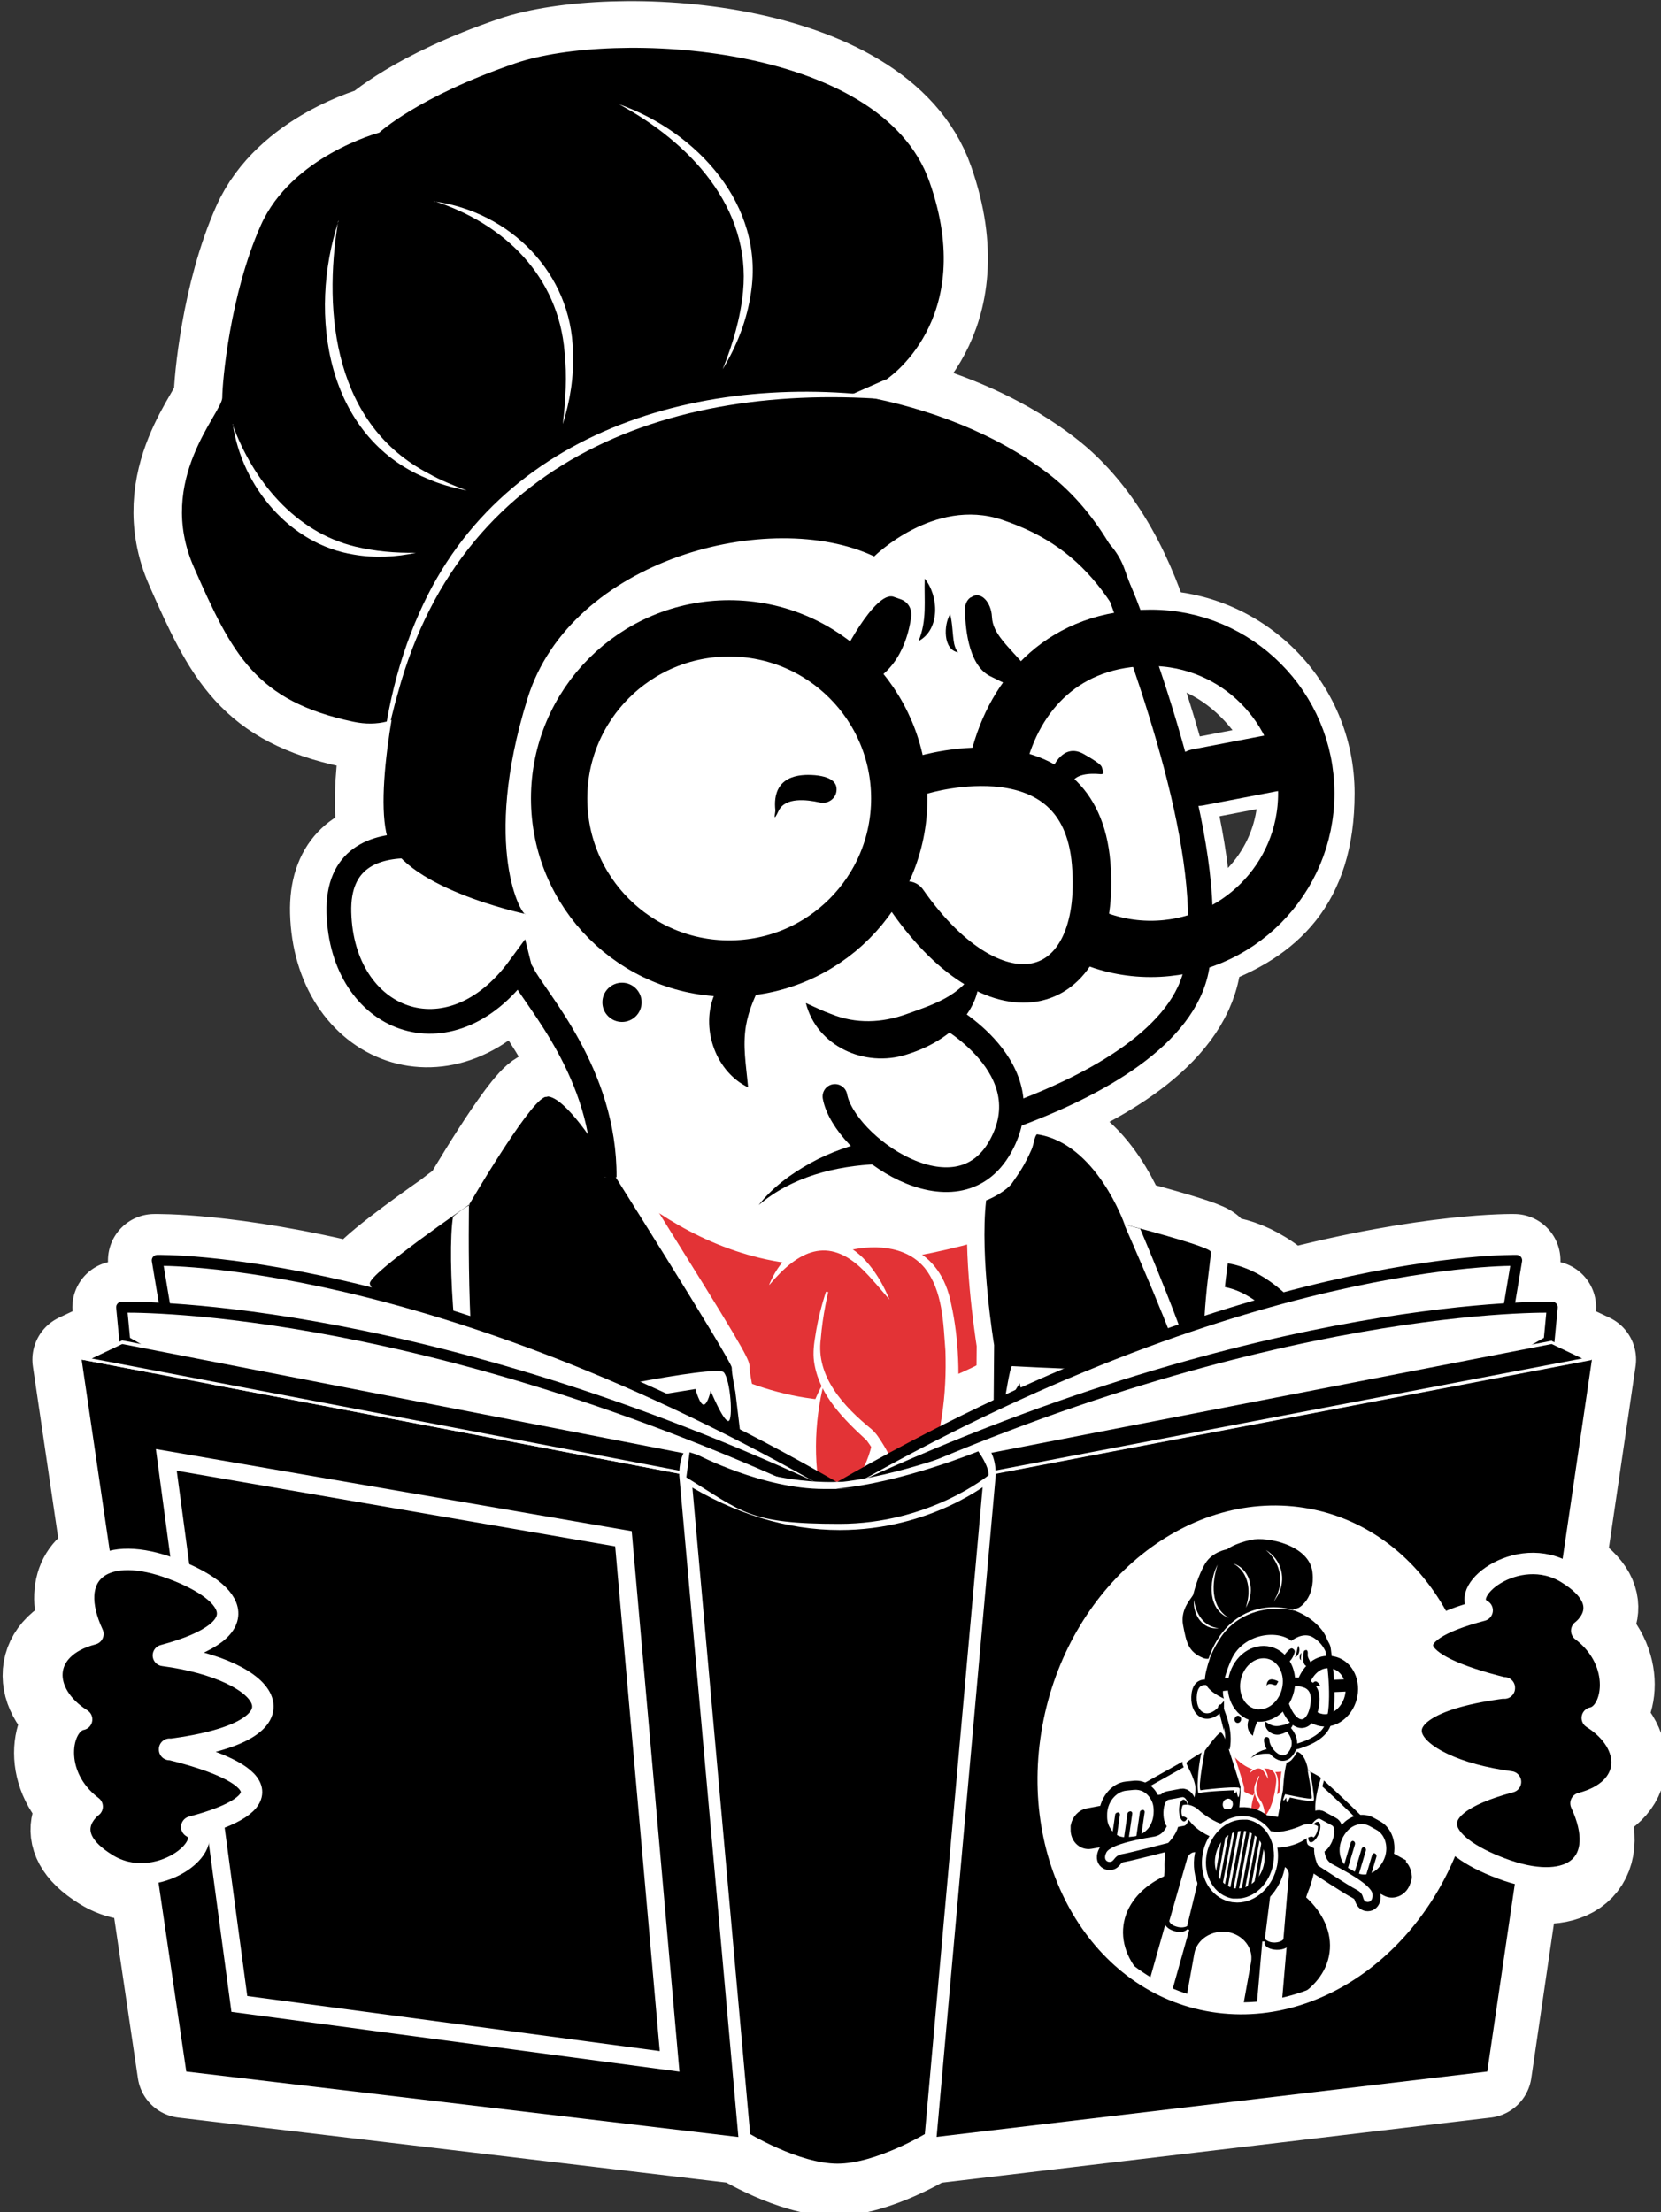
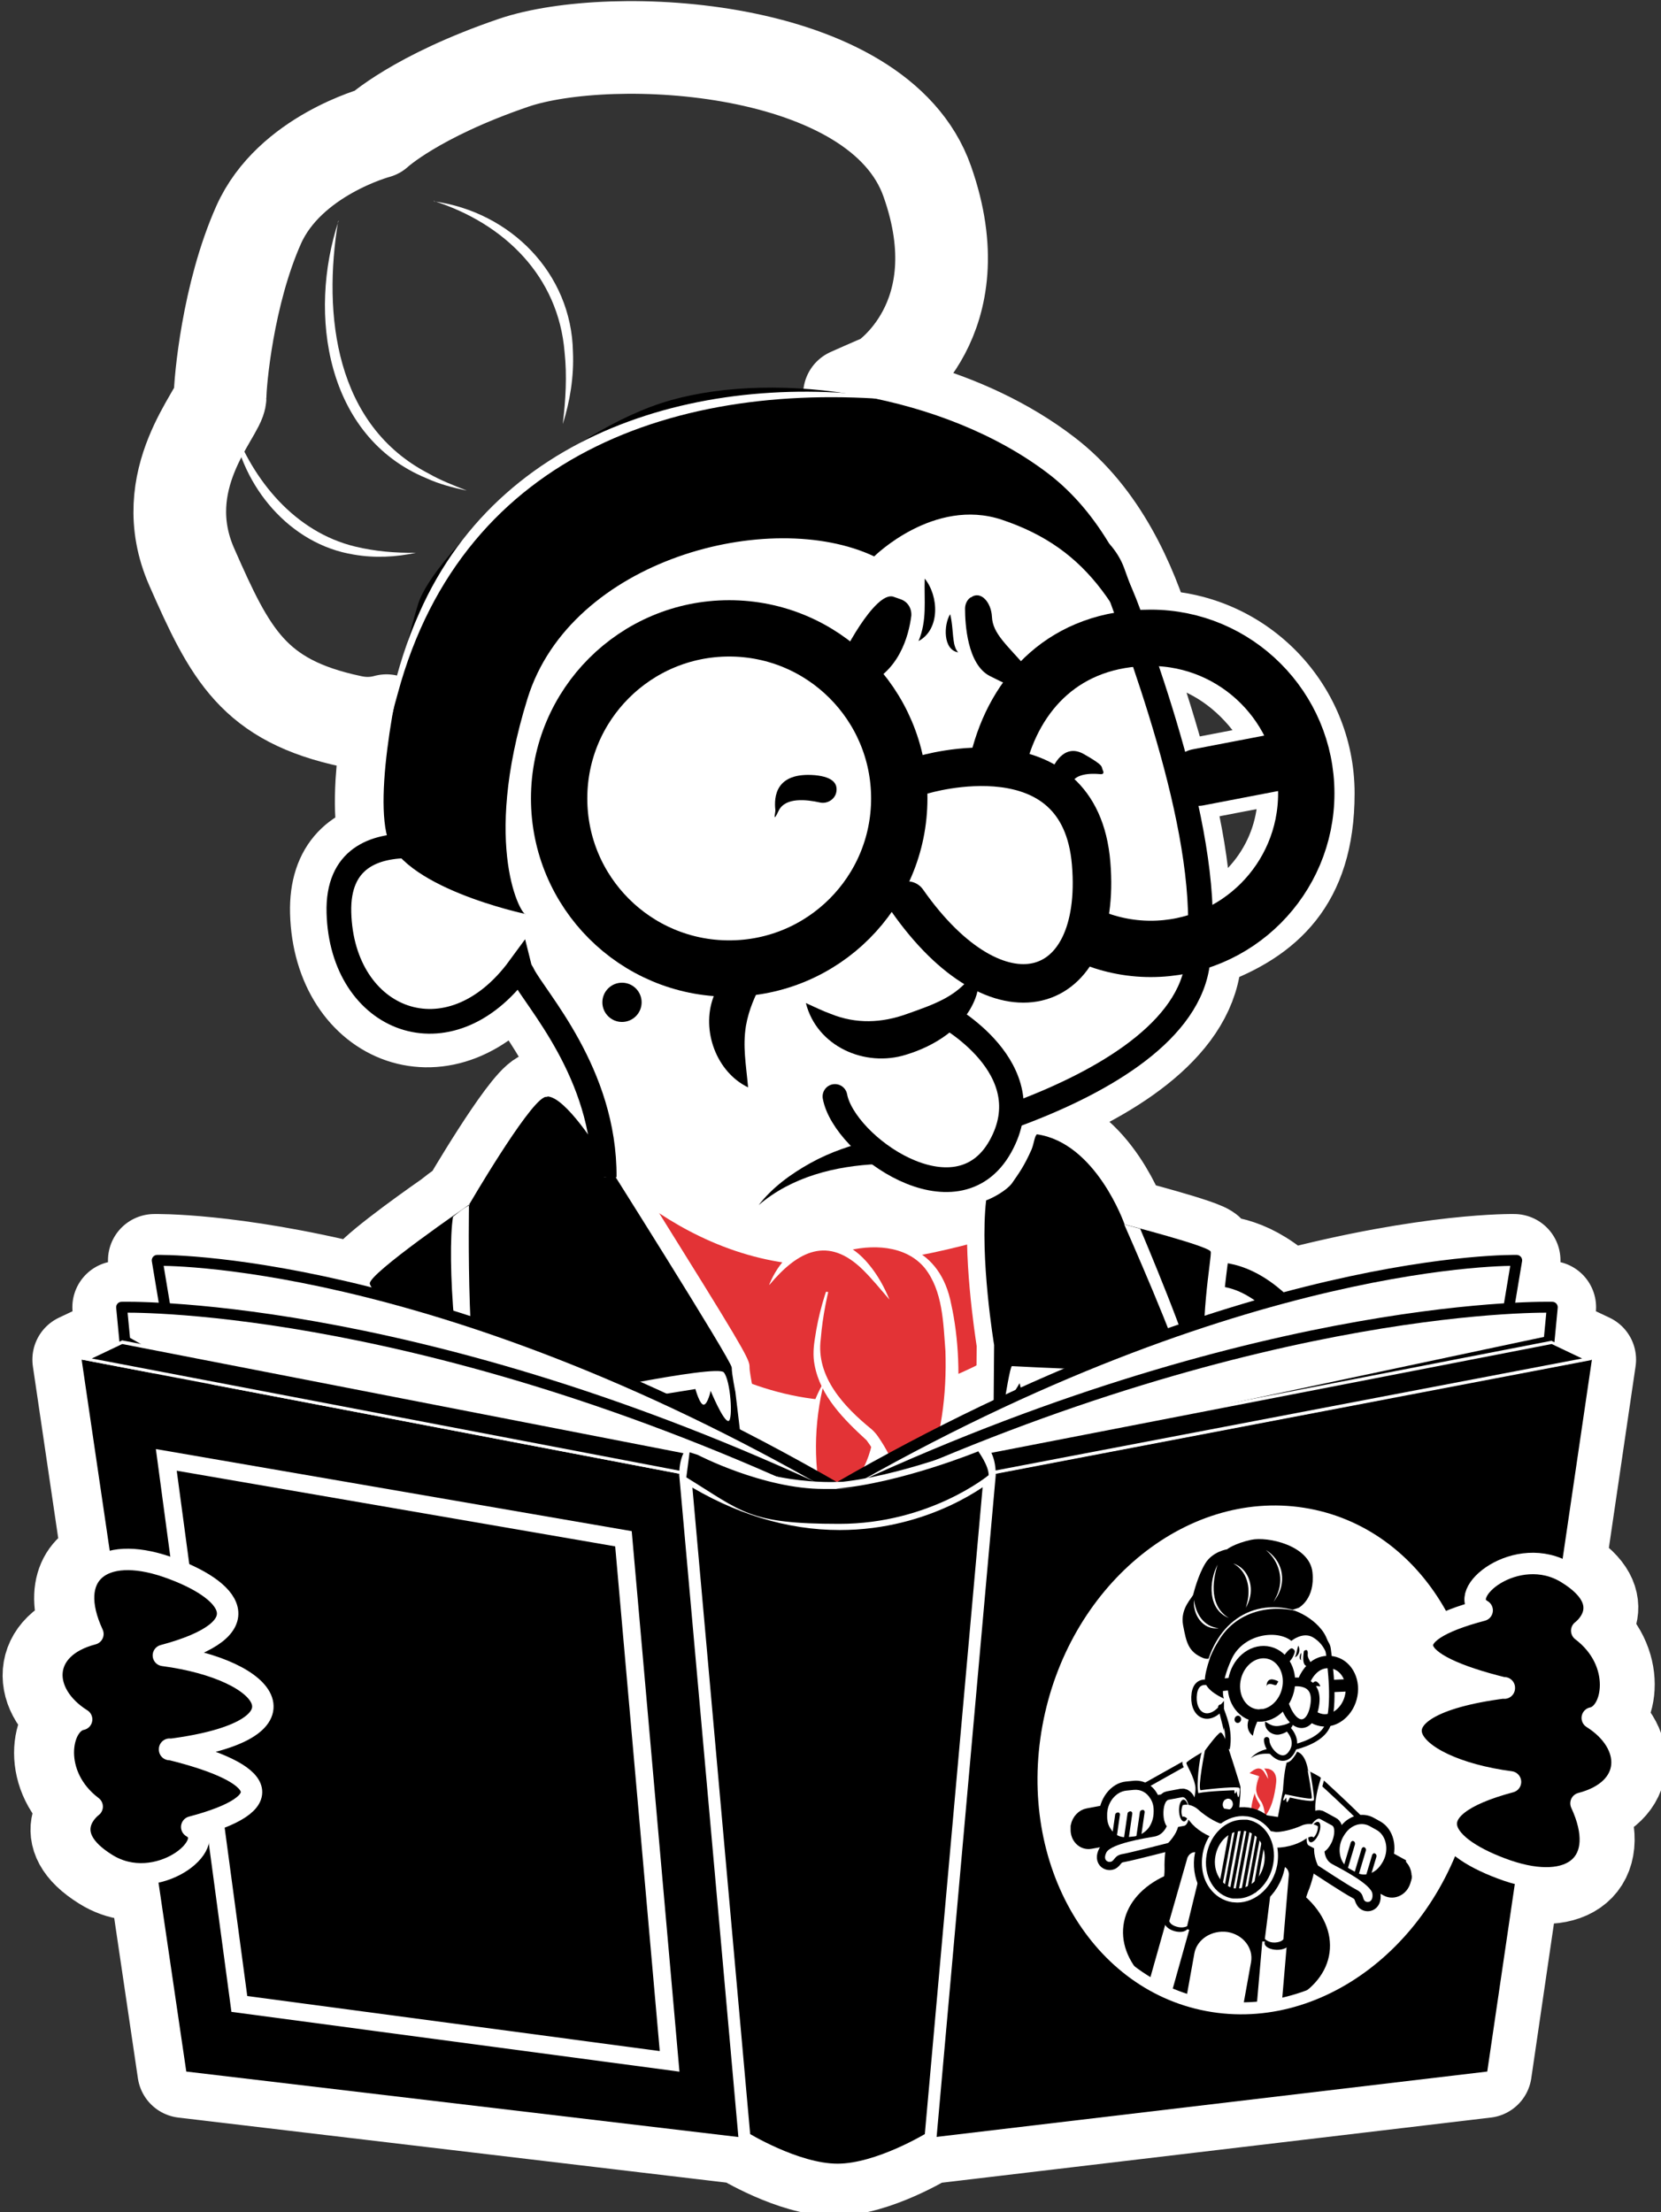
<svg xmlns="http://www.w3.org/2000/svg" xmlns:ns1="http://www.inkscape.org/namespaces/inkscape" xmlns:ns2="http://sodipodi.sourceforge.net/DTD/sodipodi-0.dtd" width="121.125mm" height="161.296mm" viewBox="0 0 121.125 161.296" version="1.1" id="svg5" ns1:version="1.1.1 (3bf5ae0d25, 2021-09-20)">
  <rect x="0" y="0" width="121.125" height="161.296" fill="#333333" stroke="none" />
  <ns2:namedview id="namedview7" pagecolor="#ffffff" bordercolor="#666666" borderopacity="1.0" ns1:pageshadow="2" ns1:pageopacity="0.0" ns1:pagecheckerboard="0" ns1:document-units="mm" showgrid="false" fit-margin-top="0" fit-margin-left="0" fit-margin-right="0" fit-margin-bottom="0" ns1:zoom="0.73406285" ns1:cx="305.15098" ns1:cy="195.48735" ns1:window-width="1920" ns1:window-height="1009" ns1:window-x="1912" ns1:window-y="-8" ns1:window-maximized="1" ns1:current-layer="layer1" />
  <defs id="defs2">
    <style id="style960">
      .cls-1 {
        stroke-width: 1.6px;
      }

      .cls-1, .cls-2, .cls-3, .cls-4, .cls-5, .cls-6, .cls-7, .cls-8, .cls-9, .cls-10, .cls-11, .cls-12 {
        stroke-miterlimit: 10;
      }

      .cls-1, .cls-2, .cls-13, .cls-14, .cls-6, .cls-15, .cls-16, .cls-17, .cls-18, .cls-19, .cls-8, .cls-9, .cls-20, .cls-10, .cls-12, .cls-21 {
        stroke: #000;
      }

      .cls-1, .cls-14, .cls-16, .cls-18, .cls-19, .cls-10, .cls-12, .cls-22 {
        fill: #fff;
      }

      .cls-2, .cls-3, .cls-13, .cls-5, .cls-6, .cls-15, .cls-17, .cls-7, .cls-8, .cls-9, .cls-20, .cls-11, .cls-23, .cls-21 {
        fill: none;
      }

      .cls-2, .cls-21 {
        stroke-width: 3.4px;
      }

      .cls-3 {
        stroke-width: 10.6px;
      }

      .cls-3, .cls-4, .cls-5, .cls-24, .cls-7, .cls-11, .cls-25, .cls-23 {
        stroke: #fff;
      }

      .cls-4 {
        stroke-width: 6.9px;
      }

      .cls-4, .cls-24, .cls-26, .cls-25 {
        fill: #000;
      }

      .cls-13, .cls-14, .cls-15, .cls-24, .cls-16, .cls-17, .cls-18, .cls-19, .cls-20, .cls-25, .cls-23, .cls-21 {
        stroke-linejoin: round;
      }

      .cls-13, .cls-14, .cls-15, .cls-24, .cls-17, .cls-19, .cls-20, .cls-25, .cls-23, .cls-21 {
        stroke-linecap: round;
      }

      .cls-13, .cls-6 {
        stroke-width: 15.5px;
      }

      .cls-14, .cls-18, .cls-10 {
        stroke-width: 1.5px;
      }

      .cls-5 {
        stroke-width: 4.9px;
      }

      .cls-15 {
        stroke-width: 2.4px;
      }

      .cls-24 {
        stroke-width: 5.9px;
      }

      .cls-16 {
        stroke-width: 3px;
      }

      .cls-17 {
        stroke-width: 10.6px;
      }

      .cls-7, .cls-25 {
        stroke-width: 3.3px;
      }

      .cls-19, .cls-11, .cls-12 {
        stroke-width: 6.8px;
      }

      .cls-26, .cls-27, .cls-22 {
        stroke-width: 0px;
      }

      .cls-8 {
        stroke-width: 4.5px;
      }

      .cls-9 {
        stroke-width: .9px;
      }

      .cls-20 {
        stroke-width: 15.7px;
      }

      .cls-27 {
        fill: #e33336;
      }

      .cls-23 {
        stroke-width: 25.5px;
      }
    </style>
  </defs>
  <g ns1:label="Calque 1" ns1:groupmode="layer" id="layer1">
    <g id="g1514" transform="matrix(0.265,0,0,0.265,-120.108,-20.777)">
      <path class="cls-4" d="m 775.8,301.9 c -3.7,0 -7,-2.6 -7.7,-6.4 -0.8,-4.3 2,-8.4 6.2,-9.2 l 25.5,-4.9 c 4.3,-0.8 8.4,2 9.2,6.2 0.8,4.2 -2,8.4 -6.2,9.2 l -25.5,4.9 c -0.5,0 -1,0.1 -1.5,0.1 z" id="path964" />
      <path class="cls-11" d="m 764.5,235.5 c 10.1,27.8 28.7,77.5 23.2,108.7" id="path966" />
      <path class="cls-3" d="m 756,328.9 c 4.5,2 9.2,3 14.1,3 19.4,0 35.1,-15.7 35.1,-35.1 0,-19.4 -15.7,-35.1 -35.1,-35.1 -19.4,0 -30.6,12 -34.5,28" id="path968" />
      <path class="cls-23" d="m 708.6,666.6 153.4,-18.2 8,-54.6 c 16.3,4.5 25,-3.7 17.7,-19.3 14.6,-3.8 14.4,-16.4 3.1,-23.5 5.8,-1.1 8.6,-15.3 -2.9,-24 0,0 9.9,-7.2 -4,-15.8 -0.5,-0.3 -1.1,-0.6 -1.7,-0.9 l 8.5,-57.8 -11,-5.2 -0.9,0.2 v 0 c 0,0 0.9,-9.4 0.9,-9.4 0,0 -4.2,-0.1 -12,0.3 v 0 c 0,0 2.2,-13.2 2.2,-13.2 0,0 -23.1,-0.5 -62.7,9.9 -9.4,-9.1 -17.7,-9.8 -21.6,-9.5 0.2,-1.5 0.3,-2.4 0.2,-2.8 -0.4,-1.5 -23.7,-7.5 -23.7,-7.5 0,0 -7.8,-22.5 -24.2,-24.8 -0.6,0.4 -0.7,2.1 -1.3,3.6 l -3.1,-9.7 c 22.5,-8.5 45.1,-21.8 48.3,-39.9 0.4,-2.3 0.7,-4.7 0.8,-7.2 17.1,-5.6 29.5,-21.7 29.5,-40.7 0,-19 -19.2,-42.8 -42.8,-42.8 -23.6,0 -0.3,0 -0.4,0 -4.5,-15 -12.7,-33.5 -27.8,-45 -10.8,-8.3 -24,-14.4 -37.9,-18.3 l -14.5,-3.3 c -0.6,-0.1 -1.2,-0.2 -1.7,-0.3 5.8,-2.6 9.4,-4.1 9.4,-4.1 0,0 25.5,-16.3 12,-54.5 -13.4,-38.2 -87,-41.8 -113.9,-32.6 -26.9,9.2 -37.5,19.1 -37.5,19.1 0,0 -24.1,6.4 -32.6,25.5 -8.5,19.1 -10.6,43.2 -10.6,47.4 0,4.2 -18.4,22.6 -7.8,46.7 10.6,24.1 17,36.8 43.9,42.5 3.6,0.8 6.8,0.6 9.7,-0.2 l -1.3,17 c -0.3,5.4 -0.2,10.1 0.5,13.8 0.3,1.3 0.8,2.6 1.6,3.8 -8.1,1.1 -14.9,5.7 -14.6,18.1 0.8,29.9 30.3,41.7 49.7,15.2 0,0 0.2,0.4 0.5,1.1 0.1,0.2 0.2,0.5 0.4,0.7 2.8,5.6 15.9,20 20.7,40.5 -0.9,1.2 -1.8,2.4 -2.7,3.6 -3.5,-5 -9.1,-11.8 -12.2,-10.2 -4.8,2.4 -20.6,29.5 -20.6,29.5 -1.6,0.7 -4.5,3.1 -4.6,3.2 v 0 c -7.9,5.5 -23.1,16.5 -22.8,18.5 0,0.2 0.1,0.5 0.3,0.8 -0.7,0.4 -1.3,0.8 -2,1.3 -35.9,-8.9 -56.8,-8.4 -56.8,-8.4 l 2.2,13.2 v 0 c -7.8,-0.5 -12,-0.3 -12,-0.3 l 0.9,9.4 v 0 c 0,0 -0.9,-0.2 -0.9,-0.2 l -11,5.2 8.2,55.6 c -7.5,1.9 -10.2,9.2 -5.1,20 -14.6,3.8 -14.4,16.4 -3.1,23.5 -5.8,1.1 -8.6,15.3 2.9,24 0,0 -9.9,7.2 4,15.8 4.6,2.9 9.6,3.2 13.9,2.2 l 8.1,54.8 153.4,18.2 v 0 c 0,0 14.3,8.8 25.6,8.8 11.3,0 25.6,-8.8 25.6,-8.8" id="path970" />
      <path class="cls-3" d="m 767,246.1 h 3.1 c 27.9,0 50.6,22.7 50.6,50.6 0,27.9 -14.1,40.7 -33.7,47.7 h -1" id="path972" />
      <g id="g1324">
        <g id="g1076">
          <g id="g1072">
            <g id="g978">
              <path class="cls-22" d="m 809,542.7 c -6.7,-2.1 -76.6,-23.5 -142.8,-23.5 -66.2,0 -72,7.9 -93.4,23.5 h -51.9 c 0.8,-8.1 3.2,-28.4 8,-49.3 7.9,-34.6 18.7,-55.2 31.1,-59.6 33,-11.5 40.7,-18.1 41.5,-18.8 0.2,-0.2 0.3,-0.4 0.5,-0.6 11.2,-16.3 29.2,-40.3 34,-42.6 4.7,-2.2 48.9,-4.3 89.1,-5.2 l 10.8,34.1 v 19.7 c 0,1.7 1.3,3.2 3,3.4 l 44.5,5.5 c 0.1,0 0.3,0 0.4,0 0.4,0 0.7,0 1.1,-0.2 v 0 c 0,0 1.1,-0.3 2.9,-0.3 5.1,0 15.3,2.4 26.2,18.8 14,21.1 22.9,79.5 25,95 h -29.9 z" id="path974" />
              <path class="cls-26" d="m 722.6,370.2 9.8,31.2 v 19.2 c 0,3.4 2.5,6.3 5.9,6.7 l 44.5,5.5 c 0.4,0 0.8,0 1.1,0 0.6,0 1.2,0 1.8,-0.3 0.2,0 0.9,-0.2 1.9,-0.2 10.7,0 19.9,12.1 23.4,17.3 6.4,9.6 12.7,29.3 18.3,57.1 2.6,13.1 4.5,25.2 5.6,32.6 h -25.4 c -9.5,-3 -77.2,-23.5 -143.3,-23.5 -66.1,0 -72.5,7.9 -94.5,23.5 h -47 c 1.1,-9.5 3.4,-27.2 7.5,-45.2 10.2,-44.4 22.5,-54.8 28.9,-57 33,-11.5 41.3,-18.3 42.7,-19.5 0.4,-0.3 0.7,-0.7 1,-1.1 0,0 6.7,-9.7 14.2,-19.8 13.3,-17.8 17.6,-21.1 18.4,-21.7 6.1,-1.9 47,-3.9 85.2,-4.8 m 4.9,-6.9 c 0,0 -85.2,1.9 -93,5.6 -7.8,3.7 -35.4,43.7 -35.4,43.7 0,0 -7,6.5 -40.3,18.1 -33.3,11.6 -41.7,115.5 -41.7,115.5 h 56.7 c 23.6,-17.7 57.6,-23.5 92.3,-23.5 69.5,0 142.3,23.5 142.3,23.5 h 34.2 c 0,0 -9.3,-74.9 -26,-100.2 -11.7,-17.7 -23.2,-20.3 -29,-20.3 -5.8,0 -4,0.5 -4,0.5 l -44.5,-5.5 v -20.3 l -11.7,-37 v 0 z" id="path976" />
            </g>
            <path class="cls-26" d="m 652.1,492.3 c 0,0 29.3,30.1 82.2,6.6 0.6,11.4 -8.3,46.9 -8.3,46.9 l -59.7,0.4 c 0,0 -22.5,-30.7 -14.2,-53.8 z" id="path980" />
            <path class="cls-27" d="m 610.6,390.5 c 0,0 27.8,37 70.7,36.1 26.5,-0.5 53,-10.3 53,-10.3 l 18.6,15.9 c 0,0 -24.5,25.5 -58.3,30.9 -42.1,6.7 -85.6,-34.5 -86.3,-50.5 -0.7,-16 2.4,-22.1 2.4,-22.1 z" id="path982" />
            <g id="g988">
              <path class="cls-27" d="m 680.1,458.4 c 0,0 -7.7,16.4 -1.7,36.3 0,0 15,-4.3 15.2,-20.5" id="path984" />
              <path class="cls-22" d="m 680.1,458.4 c -3,11.7 -3.2,24.1 0,35.8 0,0 -2.3,-1.3 -2.3,-1.3 3.9,-1.3 7.7,-3.7 10.4,-6.8 3,-3.3 4.5,-7.6 5.3,-11.9 1.6,10.8 -6.3,20.3 -16.5,23 -0.3,-1 -0.9,-3.2 -1.1,-4.2 -3,-11.4 -1.9,-24.3 4.2,-34.6 z" id="path986" />
            </g>
            <g id="g994">
              <path class="cls-27" d="m 685.7,422.6 c 0,0 22.9,-8.7 27.8,14 4.9,22.8 -0.2,49.8 -10.7,59.7 0,0 -5.3,-19.1 -10.8,-23.8 -3.9,-3.2 -14.5,-12.4 -13.8,-23.2 0.6,-10.8 4.5,-21.3 4.5,-21.3" id="path990" />
              <path class="cls-22" d="m 685.7,422.6 c 13.7,-5.5 26.4,-0.6 29.3,14.7 4,18 2.7,46.6 -10.9,60.4 0,0 -2.3,2.2 -2.3,2.2 l -0.8,-3 c -2.3,-7.5 -4.5,-15.8 -9.3,-22.2 -6.2,-5.7 -12.7,-12.1 -14.3,-20.7 -0.5,-2.5 -0.3,-5 0.1,-7.4 0.9,-6.3 2.7,-12.5 5.1,-18.4 -1.7,6.1 -3,12.3 -3.5,18.6 -1.4,10.4 6.4,18.7 13.9,24.8 0.6,0.5 1.4,1.4 1.8,2 4.7,6.7 7.2,14.7 9.6,22.4 0,0 -3.1,-0.9 -3.1,-0.9 2.7,-2.6 4.7,-6 6.3,-9.6 4.7,-11.1 6.2,-23.4 5.8,-35.4 -0.6,-7.7 -0.7,-16.5 -5.7,-22.8 -5.3,-6.4 -14.8,-6.6 -22.2,-4.5 v 0 z" id="path992" />
            </g>
            <g id="g1000">
              <path class="cls-27" d="m 664.9,431.9 c 0,0 14.9,-27 33,4.1" id="path996" />
              <path class="cls-22" d="m 664.9,431.9 c 5.2,-12.7 18.1,-17.1 27.5,-5.5 2.4,2.9 4.2,6.2 5.6,9.6 -2.4,-2.8 -4.7,-5.6 -7.2,-8.1 -9.7,-9.6 -18,-5.3 -25.8,4 v 0 z" id="path998" />
            </g>
            <g id="g1006">
              <path class="cls-26" d="m 666.3,548.6 c -5.2,0 -17.2,0 -30.9,0 -27.4,0 -64.3,0 -64.3,0 l 0.4,-2.7 c 6.9,-52.4 5.6,-75.5 3.9,-80.3 -3.2,-9.3 -11.6,-19.1 -17.2,-25.7 -4,-4.7 -5.4,-6.3 -5.6,-7.9 -0.3,-1.6 -0.7,-4.2 27.9,-23.8 4.1,-7 16.4,-27.5 21.3,-30 0.6,-0.3 1.3,-0.5 2.1,-0.5 6,0 14.2,12.6 16.5,16.4 36.7,58 36.7,59.7 36.7,60.6 0,0.9 0.6,4.4 1,6.2 v 0 c 0,0.1 0,0.2 0,0.2 3.8,32.2 9.8,81 10.6,84.3 l 1.2,3.2 h -3.5 z" id="path1002" />
              <path class="cls-22" d="m 603.8,380.1 c 5.1,0 14.5,15.3 14.5,15.3 0,0 36.3,57.4 36.3,59.3 0,1.9 1,6.7 1,6.7 0,0 9.8,82.5 10.7,84.8 -5.2,0 -17.3,0 -30.9,0 -27.4,0 -61.5,0 -61.5,0 0,0 8.8,-66.8 3.8,-81.5 -5.1,-14.6 -22.3,-30.4 -22.7,-33.1 -0.4,-2.7 27.3,-21.7 27.3,-21.7 0,0 15.8,-27.1 20.6,-29.5 0.3,-0.2 0.6,-0.2 1,-0.2 m -0.1,-4.9 c -1.1,0 -2.2,0.2 -3.1,0.7 -2.2,1.1 -5.4,3.9 -14,17.4 -3.6,5.6 -6.8,11 -8,13.1 -2.1,1.5 -7.6,5.3 -13.1,9.3 -4.1,3 -7.3,5.6 -9.7,7.5 -3.6,3 -6.3,5.6 -5.7,9 0.4,2.3 2.1,4.3 6.1,9.1 5.5,6.4 13.7,16.1 16.8,24.9 1.1,3 2.4,12.8 -0.2,44.2 -1.5,18.2 -3.7,34.9 -3.8,35 l -0.7,5.5 h 5.5 c 0,0 34.1,0 61.5,0 27.4,0 25.7,0 30.9,0 h 7 c 0,0 -2.4,-6.3 -2.4,-6.3 -0.9,-4.6 -6.8,-52.5 -10.5,-83.9 v -0.2 c 0,0 0,-0.2 0,-0.2 -0.4,-2 -0.9,-4.8 -0.9,-5.7 0,-1.9 0,-2.6 -18.9,-32.9 -8.8,-14.2 -17.7,-28.3 -18.2,-29 -0.3,-0.4 -2.6,-4.2 -5.6,-8 -5.1,-6.6 -9.1,-9.5 -13,-9.5 z" id="path1004" />
            </g>
            <path class="cls-22" d="m 582.3,409.8 c 0,0 -1,54.1 4.8,58.2 20.8,-5.6 63.4,-14.2 65.3,-12 1.9,2.2 2.6,13.2 1.3,13.4 -1.4,0.2 -4.9,-8.3 -4.9,-8.3 0,0 -0.8,3.7 -1.9,3.8 -1.1,0.1 -2.3,-4.3 -2.3,-4.3 0,0 -44.4,6.9 -59.8,12.1 -6.5,-11.6 -8.6,-49.2 -6.9,-59.5 0,0 2.9,-2.5 4.6,-3.2 z" id="path1008" />
            <path class="cls-22" d="m 606.6,499.9 c 0,0 -9,9.7 0.8,19.5 9.8,9.8 24.5,-0.4 22.2,-11.9 -2.3,-11.5 -15.5,-15.4 -23,-7.7 z" id="path1010" />
            <path class="cls-22" d="m 631.6,475.9 c 0,0 -5.7,6.1 0.5,12.3 6.2,6.2 15.4,-0.3 13.9,-7.5 -1.4,-7.2 -9.7,-9.7 -14.4,-4.8 z" id="path1012" />
            <g id="g1018">
              <path class="cls-26" d="m 724.3,448.7 c -0.4,-2.6 -3.9,-24.9 -2.2,-40.3 l 0.2,-1.5 1.4,-0.5 c 1.8,-0.6 4.9,-2.4 5.9,-3.8 l 0.3,-0.5 c 1.9,-2.6 3,-4.2 4.8,-8.4 0.2,-0.5 0.4,-1.2 0.6,-1.8 0.3,-1.3 0.6,-2.6 1.7,-3.3 l 0.8,-0.6 h 1 c 15.5,2.3 23.7,20.3 25.7,25.3 23.5,6.1 23.8,7.5 24.2,9 0.2,0.8 0,1.7 -0.3,5.1 -0.8,6.5 -2.5,19.9 -0.8,33.7 1.4,11.7 11.9,42.1 18.8,62.2 7.7,22.3 7.7,22.4 6.6,23.8 l -0.7,1 H 811 c -3.3,0 -12.3,0 -26.9,0 -24.9,0 -57.8,0 -58.1,0 h -2.4 c 0,0 0.8,-99.5 0.8,-99.5 z" id="path1014" />
              <path class="cls-22" d="m 738.5,390.5 c 16.4,2.3 24.2,24.8 24.2,24.8 0,0 23.3,6 23.7,7.5 0.4,1.5 -3.5,19.5 -1.2,38.6 2.3,19.1 27.4,84.3 25.9,84.3 v 0 c -3.7,0 -14.4,-0.1 -27,-0.1 -25.2,0 -58.1,0.1 -58.1,0.1 l 0.8,-97.2 c 0,0 -4,-24 -2.2,-39.8 1.9,-0.7 5.6,-2.7 7.1,-4.7 2,-2.9 3.3,-4.6 5.4,-9.3 0.7,-1.7 0.8,-3.7 1.5,-4.2 m -1.3,-5 -1.6,1.1 c -1.8,1.3 -2.3,3.3 -2.7,4.7 -0.1,0.5 -0.3,1.1 -0.4,1.4 -1.8,4 -2.8,5.5 -4.6,8 l -0.3,0.5 c -0.5,0.7 -2.9,2.3 -4.8,2.9 l -2.8,1 -0.3,3 c -1.7,15.3 1.7,37.3 2.2,40.7 l -0.8,96.8 v 4.9 c 0,0 4.9,0 4.9,0 0.3,0 33.2,-0.1 58.1,-0.1 24.9,0 23.6,0 26.9,0 v 0 c 0,0 0,0 0,0 h 2.5 l 1.5,-2.1 c 1.7,-2.3 1,-4.5 -1.1,-10.8 -1.3,-3.9 -3.1,-9.1 -5.2,-15.3 -6.9,-20 -17.3,-50.2 -18.7,-61.6 -1.6,-13.5 0,-26.8 0.8,-33.1 0.5,-3.6 0.6,-4.8 0.3,-6 -0.8,-3.2 -2.9,-4.3 -15.3,-7.8 -3.6,-1 -7.2,-2 -9.4,-2.6 -2.8,-6.5 -11.4,-23.3 -27.1,-25.5 l -1.9,-0.3 v 0 z" id="path1016" />
            </g>
            <path class="cls-22" d="m 729.8,463.2 c 0,0 1.4,-8.8 1.9,-8.9 0.6,0 45.6,2.6 46.3,0 0.7,-2.6 -15.4,-39 -15.4,-39 l 4.4,1.2 c 0,0 15.1,35.6 14.7,40 -0.4,4.4 -41.6,1.7 -41.6,1.7 0,0 -2.4,7.1 -3.5,7.3 -1.1,0.2 -2.8,-6.5 -2.8,-6.5 0,0 -3.4,6.2 -4.1,4.1 z" id="path1020" />
            <g id="g1060">
              <path class="cls-12" d="m 619.5,402.3 c 0.2,-28.6 -19,-49 -22.4,-55.8 -0.1,-0.3 -0.3,-0.5 -0.4,-0.7 -0.4,-0.7 -0.5,-1.1 -0.5,-1.1 -19.4,26.5 -48.9,14.7 -49.7,-15.2 -0.8,-29.9 40.5,-14.3 40.5,-14.3 -4.6,-14.7 -11.4,-36.3 21.5,-68.3 45.5,-44.1 140.8,-38.8 150.9,-11 10.1,27.8 28.7,77.5 23.2,108.7 -3.3,18.8 -27.6,32.4 -51,40.9" id="path1022" />
              <g id="g1028">
                <path class="cls-22" d="m 694.3,395.4 c -0.6,0 -1.1,0.2 -1.6,0.2 -21.1,2.9 -30.8,14.4 -30.8,14.4" id="path1024" />
                <path class="cls-26" d="m 694.9,398.7 c -11.8,0.5 -23.8,3.5 -32.9,11.3 3.8,-4.9 8.9,-8.6 14.3,-11.6 5.4,-3 11.6,-5.1 17.6,-6.4 0,0 1.1,6.7 1.1,6.7 v 0 z" id="path1026" />
              </g>
              <path class="cls-19" d="m 713.1,357.6 c 0,0 27.5,14.7 15.4,36.3 -12.1,21.6 -43,-0.3 -45.5,-13.8" id="path1030" />
              <path class="cls-26" d="m 721.8,344.9 c 1.2,2.6 0.8,5.7 -0.2,8.3 -3.1,8 -11.1,13 -19,15.4 -11.4,3.6 -24.6,-2.3 -27.6,-14.2 2,0.9 4.9,2.3 6.9,3 6.9,2.8 14,2.5 20.9,0 7.3,-2.6 15.2,-5.1 18.9,-12.6 v 0 z" id="path1032" />
              <path class="cls-17" d="m 707.3,291.6 c 0,0 43.1,-13.1 46.2,24.4 3.1,37.5 -25.6,45.9 -50.6,10.2" id="path1034" />
              <path class="cls-26" d="m 670.4,336.6 c -4.9,8.3 -10.3,15 -11.9,24.1 -0.9,5.7 0,10.3 0.6,16.9 -8.7,-4.2 -12.9,-15.6 -9.6,-24.7 3.1,-9.1 11.4,-15.8 20.9,-16.3 z" id="path1036" />
              <circle class="cls-26" cx="624.4" cy="354.2" r="5.4" id="circle1038" />
              <circle class="cls-13" cx="653.9" cy="298.1" r="46.8" id="circle1040" />
              <path class="cls-6" d="m 752.7,335.9 c 5.3,2.3 11.1,3.6 17.2,3.6 23.7,0 42.8,-19.2 42.8,-42.8 0,-23.6 -19.2,-42.8 -42.8,-42.8 -23.6,0 -37.4,15.1 -42,33.9" id="path1042" />
              <path class="cls-26" d="m 678.8,299.2 c -3.6,-0.8 -9.5,-1.5 -11.3,2.3 -1.8,3.8 -0.8,0.3 -0.9,-0.2 -0.4,-3.6 0,-10.5 10.9,-9.6 5.2,0.5 6.2,2.5 5.9,4.5 -0.3,2.1 -2.5,3.5 -4.6,3 z" id="path1044" />
              <path class="cls-26" d="m 742.9,289.8 c 0,0 2.8,-7.2 8.6,-3.9 5.8,3.3 4.7,3.4 5.2,4.4 0.5,1 -0.1,1.2 -0.8,1.1 -2.3,-0.2 -7.3,-0.3 -8,3.2 0,0 -6.1,-2.8 -5.1,-4.8 z" id="path1046" />
              <path class="cls-26" d="m 720.3,242.8 c -1,0.7 -1.5,1.9 -1.5,3.1 0,4.1 0.6,15.3 6.8,18.5 7.6,3.9 9.5,3.7 11.8,9 0,0 4.2,-4.5 -1.4,-11 -5.6,-6.5 -9.6,-9.6 -9.8,-14.3 -0.2,-4 -3.1,-7.3 -5.8,-5.3 z" id="path1048" />
              <path class="cls-26" d="m 704,247.9 c -0.7,5.5 -3.4,15.6 -13.3,19.3 0,0 -8.1,-1 -7.2,-4.6 1,-3.6 10.6,-21.7 15.6,-20 l 2,0.7 c 2,0.7 3.1,2.6 2.9,4.7 z" id="path1050" />
              <path class="cls-26" d="m 707.7,237.6 c 3.9,4.8 4.3,14 -1.7,17.2 2.4,-5.8 1.5,-11 1.7,-17.2 z" id="path1052" />
              <path class="cls-26" d="m 714.7,247.4 c 0.7,2.7 0.6,5.4 1.1,8.1 0.2,0.8 0.4,1.6 1.1,2.4 -4.2,-0.7 -4,-7.6 -2.2,-10.5 z" id="path1054" />
-               <path class="cls-26" d="m 697,182.9 c 0,0 25.5,-16.3 12,-54.5 -13.4,-38.2 -87,-41.8 -113.9,-32.6 -26.9,9.2 -37.5,19.1 -37.5,19.1 0,0 -24.1,6.4 -32.6,25.5 -8.5,19.1 -10.6,43.2 -10.6,47.4 0,4.2 -18.4,22.6 -7.8,46.7 10.6,24.1 17,36.8 43.9,42.5 26.9,5.7 32.6,-38.9 53.8,-51 21.2,-12 92.7,-43.2 92.7,-43.2 z" id="path1056" />
              <path class="cls-26" d="m 774.5,277.9 c 0,0 -4.1,-47.2 -32.7,-69.1 -28.6,-21.9 -74.3,-28.6 -103.9,-20.3 -29.6,8.3 -65.4,42.6 -69.6,56.1 -4.2,13.5 -11.9,47.8 -8.8,62.8 3.1,15.1 38.4,22.5 38.4,22.5 -0.9,0.9 -12.3,-18.1 0.5,-59.3 11.9,-38.4 66.8,-52.6 95.4,-39.1 0,0 16.4,-16.3 35.1,-10.1 24.2,8.1 33.9,24.7 45.7,56.4 z" id="path1058" />
            </g>
-             <path class="cls-22" d="m 623.6,107.1 c 21.5,7.6 40,27.8 36.3,51.8 -1.1,7.6 -3.9,14.7 -7.8,21.1 2.8,-6.9 4.9,-14.1 5.6,-21.3 2.3,-23.3 -14.8,-41.2 -34.1,-51.6 z" id="path1062" />
            <path class="cls-22" d="m 572.6,133.8 c 21.1,2.9 37.9,19.8 38.3,41.4 0.3,6.8 -0.8,13.6 -2.8,19.9 0.8,-6.6 1.2,-13.3 0.5,-19.8 -1.7,-20.9 -16.6,-35.4 -36,-41.6 v 0 z" id="path1064" />
            <path class="cls-22" d="m 517.2,195.1 c 5.6,15.5 17.2,29.7 33.8,33.7 5.4,1.3 11,1.8 16.7,1.7 -5.5,1.2 -11.4,1.5 -17.1,0.5 -17.6,-2.8 -30.8,-18.7 -33.3,-35.9 v 0 z" id="path1066" />
            <path class="cls-22" d="m 546.3,139.2 c -4.3,25.9 -0.8,56.2 24.9,69.5 3.3,1.9 7,3.3 10.5,4.7 -3.8,-0.8 -7.6,-1.8 -11.1,-3.4 -27.6,-11.4 -32.7,-45.1 -24.2,-70.8 v 0 z" id="path1068" />
            <path class="cls-22" d="m 706,189.1 c -63.6,-7.3 -125.2,13 -143.3,80.1 -2.4,8.3 -4,16.9 -5.1,25.5 1,-16.3 4.3,-32.6 11,-47.6 23.4,-53.2 84.3,-68 137.3,-58 v 0 z" id="path1070" />
          </g>
          <rect class="cls-26" x="525.4" y="539.3" width="98.8" height="6.8" id="rect1074" />
        </g>
        <path class="cls-16" d="m 868.4,438.4 2.2,-13.2 c 0,0 -75.4,-1.7 -187,62.7 l 116.7,4.7 z" id="path1078" />
-         <path class="cls-16" d="m 879.5,447.5 0.9,-9.4 c 0,0 -78.1,-2.2 -190.8,49.7 l 110.6,4.8 79.2,-45.1 z" id="path1080" />
+         <path class="cls-16" d="m 879.5,447.5 0.9,-9.4 c 0,0 -78.1,-2.2 -190.8,49.7 z" id="path1080" />
        <polygon class="cls-26" points="891.3,452.5 725.4,484.2 709.1,666.6 862.5,648.4 " id="polygon1082" />
        <g id="g1088">
          <path class="cls-26" d="m 725.8,483.7 c 0,-3.3 -0.7,-5 -1.2,-5.8 l 155.7,-30.2 9.7,4.6 z" id="path1084" />
          <path class="cls-22" d="m 880.2,448.2 8.4,4 -162.4,31 c 0,-2.5 -0.5,-4 -0.9,-4.9 l 155,-30.1 m 0,-0.9 -156.5,30.4 c 0,0 1.5,1 1.5,6.6 l 166,-31.7 -11,-5.2 v 0 z" id="path1086" />
        </g>
        <path class="cls-16" d="m 498.7,438.4 -2.2,-13.2 c 0,0 75.4,-1.7 187,62.7 l -116.7,4.7 z" id="path1090" />
        <path class="cls-16" d="m 487.6,447.5 -0.9,-9.4 c 0,0 78.1,-2.2 190.8,49.7 l -110.6,4.8 -79.2,-45.1 z" id="path1092" />
        <polygon class="cls-26" points="475.7,452.5 641.7,484.2 658,666.6 504.5,648.4 " id="polygon1094" />
        <g id="g1100">
          <path class="cls-26" d="m 477.1,452.3 9.7,-4.6 155.3,30.2 c -0.3,0.8 -0.8,2.4 -0.8,5.7 L 477.1,452.2 Z" id="path1096" />
          <path class="cls-22" d="m 486.8,448.2 154.7,30.1 c -0.3,0.9 -0.6,2.4 -0.6,4.9 l -162.4,-31 8.4,-4 m -0.2,-0.9 -11,5.2 166,31.7 c 0,-5.5 1.1,-6.6 1.1,-6.6 l -156,-30.4 v 0 z" id="path1098" />
        </g>
        <path class="cls-25" d="m 723.1,477.2 c -17.6,12 -39.5,10.6 -39.5,10.6 0,0 -22,1.3 -39.5,-10.6 0,0 -2.3,1.6 -2.3,7 l 16.3,182.4 c 0,0 14.3,8.8 25.6,8.8 11.3,0 25.6,-8.8 25.6,-8.8 l 16.3,-182.4 c 0,-5.4 -2.3,-7 -2.3,-7 z" id="path1102" />
        <polygon class="cls-5" points="499,480.1 624.8,501.8 637.5,645.6 519.1,629.8 " id="polygon1104" />
        <path class="cls-1" d="m 857.1,571.7 c -6.8,37.4 -38.2,63.7 -70.1,58.7 -31.9,-5 -52.1,-39.4 -45.3,-76.8 6.8,-37.4 38.2,-63.7 70.1,-58.7 31.9,5 52.1,39.4 45.3,76.8 z" id="path1106" />
        <g id="g1206">
          <path class="cls-18" d="m 780.4,563.4 c 5.7,-1.3 7,-2.4 7,-2.4 0,0 5.7,-6.8 7.1,-7.3 1.4,-0.5 14.9,1.3 14.9,1.3 l 0.6,7.2 -0.7,3.8 6.9,2.1 c 0,0 8.3,7.5 13.2,12.6 l 4.8,2.5 -5.2,4.3 -17.1,-6.1 -39.2,-6.7 -10.3,-1.6 17.3,-9.7" id="path1108" />
          <path class="cls-18" d="m 815.9,591.1 c 0,0 -24.1,-13.9 -37.1,-5.8" id="path1110" />
          <path class="cls-26" d="m 793,577.2 c 0,0 3.6,6.3 12.8,3.3 -0.3,2.1 -2.9,8.5 -2.9,8.5 l -9.5,-1.4 c 0,0 -2.5,-6.3 -0.4,-10.4 z" id="path1112" />
-           <path class="cls-27" d="m 789.9,557.2 c 0,0 3.1,7.6 10,8.5 6.9,0.9 8.7,-0.6 8.7,-0.6 l 2.4,3.4 c 0,0 -4.7,4.1 -10.3,4.3 -6.9,0.2 -12.4,-8.5 -11.9,-11.5 0.5,-3 1.1,-4 1.1,-4 z" id="path1114" />
          <g id="g1120">
            <path class="cls-27" d="m 798.6,571.6 c 0,0 -1.8,2.8 -1.5,6.7 0,0 2.5,-0.4 3.1,-3.4" id="path1116" />
            <path class="cls-22" d="m 798.6,571.6 c -0.8,2.2 -1.2,4.4 -1.1,6.7 l -0.5,-0.4 c 1.5,-0.3 2.6,-1.6 3.2,-3 0,1.3 -0.7,2.6 -1.8,3.3 -0.5,0.3 -1.1,0.5 -1.7,0.6 -0.3,-2.5 0.3,-5.2 1.9,-7.2 z" id="path1118" />
          </g>
          <g id="g1126">
            <path class="cls-27" d="m 800.7,565.1 c 0,0 3.9,-1.1 3.9,3.3 0,4.4 -1.7,9.2 -3.7,10.8 0,0 -0.2,-3.7 -0.9,-4.7 -0.7,-1 -1.9,-2.7 -1.4,-4.7 0.5,-2 1.4,-3.8 1.4,-3.8" id="path1122" />
            <path class="cls-22" d="m 800.7,565.1 c 6.1,-1.4 4.2,7.3 3,10.5 -0.6,1.7 -1.6,3.3 -3.1,4.4 -0.2,-1.8 0,-3.7 -0.8,-5.3 -1.1,-1.6 -1.9,-3.7 -1.1,-5.5 0.4,-1.1 0.9,-2.2 1.5,-3.2 -0.6,1.6 -1.3,3.2 -1.3,4.9 0.1,1.3 0.8,2.4 1.5,3.4 0.8,1.5 0.9,3.2 1,4.9 0,0 -0.7,-0.3 -0.7,-0.3 2.5,-2.5 3.3,-6.5 3.7,-9.9 0.3,-2.5 -0.9,-4.3 -3.6,-3.9 v 0 z" id="path1124" />
          </g>
          <g id="g1132">
            <path class="cls-27" d="m 797.1,566.3 c 0,0 3.3,-4.6 5.1,1.6" id="path1128" />
            <path class="cls-22" d="m 797.1,566.3 c 1,-2.2 3.5,-2.9 4.6,-0.3 0.3,0.6 0.4,1.2 0.5,1.9 -0.3,-0.6 -0.6,-1.1 -0.9,-1.6 -1.2,-2.1 -2.7,-1.3 -4.2,0 z" id="path1130" />
          </g>
          <g id="g1138">
            <path class="cls-26" d="m 793.3,588.1 c -2.3,-0.6 -14.4,-2.3 -14.6,-2.3 h -0.6 c 0,0 0.2,-0.7 0.2,-0.7 1,-3.4 3.6,-12.6 3.3,-14.8 -0.2,-1.8 -1.2,-3.8 -1.8,-5.2 -0.5,-1 -0.6,-1.3 -0.6,-1.6 0,-0.3 0,-0.8 5.2,-3.7 1.1,-1.5 3.6,-4.7 4.4,-5.1 0,0 0.2,0 0.3,0 1,0 1.8,1.9 2.3,3.6 3.8,11.7 3.8,12 3.8,12.2 0,0.2 0,0.8 0,1.2 -0.5,6.1 -1.2,15.4 -1.2,16 v 0.7 c 0,0 -0.7,-0.2 -0.7,-0.2 z" id="path1134" />
            <path class="cls-22" d="m 789.1,555.1 c 0.8,0 1.8,3.2 1.8,3.2 0,0 3.8,11.6 3.7,11.9 -0.1,0.3 0,1.3 0,1.3 0,0 -1.2,15.6 -1.2,16 -2.4,-0.6 -14.6,-2.3 -14.6,-2.3 0,0 3.7,-12.2 3.4,-15 -0.3,-2.8 -2.5,-6.2 -2.5,-6.7 0,-0.5 5.1,-3.4 5.1,-3.4 0,0 3.4,-4.7 4.3,-5 0,0 0,0 0.1,0 m -0.1,-1 v 0 c -0.2,0 -0.3,0 -0.5,0 -0.7,0.3 -2.3,2 -4.6,5.2 -5.4,3 -5.4,3.6 -5.4,4.1 0,0.5 0.2,0.9 0.7,1.9 0.6,1.3 1.6,3.3 1.8,5 0.2,1.9 -1.9,10 -3.3,14.6 l -0.4,1.2 1.2,0.2 c 0.1,0 12.2,1.7 14.5,2.3 l 1.5,0.4 -0.2,-1.5 c 0,-0.9 0.7,-9.9 1.2,-15.9 v 0 c 0,0 0,0 0,0 0,-0.4 0,-0.9 0,-1.1 0,-0.3 0.1,-0.6 -3.8,-12.5 -1.2,-3.9 -2.4,-3.9 -2.8,-3.9 v 0 z" id="path1136" />
          </g>
          <path class="cls-22" d="m 784.8,560.1 c 0,0 -2,10 -1.2,10.9 3.5,-0.5 10.5,-1.1 10.7,-0.6 0.2,0.4 0,2.5 -0.3,2.5 -0.2,0 -0.5,-1.7 -0.5,-1.7 0,0 -0.2,0.7 -0.4,0.7 -0.2,0 -0.2,-0.9 -0.2,-0.9 0,0 -7.3,0.2 -9.9,0.8 -0.6,-2.3 0.3,-9.4 0.9,-11.2 0,0 0.5,-0.4 0.8,-0.5 z" id="path1140" />
          <path class="cls-22" d="m 785.6,577.5 c 0,0 -1.8,1.6 -0.5,3.7 1.2,2.1 3.9,0.5 3.9,-1.7 0,-2.2 -1.9,-3.3 -3.4,-2 z" id="path1142" />
          <path class="cls-22" d="m 790.3,573.6 c 0,0 -1.1,1 -0.3,2.3 0.8,1.3 2.4,0.3 2.5,-1 0,-1.4 -1.2,-2 -2.1,-1.3 z" id="path1144" />
          <g id="g1150">
            <path class="cls-26" d="m 816.3,591.6 v 0 c -1.7,-0.3 -13.3,-2.1 -13.4,-2.1 h -0.5 c 0,0 3.5,-18.7 3.5,-18.7 0,-0.1 0.2,-4.6 1,-7.5 V 563 c 0,0 0.4,0 0.4,0 0.3,0 0.8,-0.3 1,-0.5 v 0 c 0.4,-0.5 0.6,-0.8 1,-1.5 0,-0.1 0.1,-0.2 0.2,-0.3 0,-0.2 0.2,-0.5 0.4,-0.6 h 0.2 c 0,-0.1 0.2,0 0.2,0 2.4,0.8 3.1,4.3 3.3,5.4 3.5,1.7 3.5,2 3.5,2.3 0,0.2 0,0.3 -0.2,1 -0.3,1.2 -1.1,3.6 -1.3,6.2 -0.2,2.2 0.5,8.1 0.9,12 q 0.5,4.3 0.2,4.6 l -0.2,0.2 h -0.2 c 0,0 0,0 0,0 z" id="path1146" />
            <path class="cls-22" d="m 810.2,560.4 c 2.5,0.8 3,5.2 3,5.2 0,0 3.5,1.7 3.5,2 0,0.3 -1.2,3.5 -1.5,7.1 -0.3,3.6 1.5,16.3 1.2,16.3 -0.3,0 0,0 0,0 -1.7,-0.3 -13.5,-2.1 -13.5,-2.1 l 3.4,-18 c 0,0 0.2,-4.6 1,-7.5 0.3,0 1,-0.4 1.3,-0.7 0.4,-0.5 0.7,-0.8 1.2,-1.6 0.2,-0.3 0.3,-0.7 0.4,-0.7 m -0.2,-1.2 -0.4,0.3 c -0.4,0.2 -0.5,0.6 -0.6,0.9 0,0 0,0.2 -0.1,0.3 -0.4,0.7 -0.6,0.9 -1,1.4 v 0 c 0,0.2 -0.5,0.4 -0.7,0.4 l -0.6,0.2 -0.2,0.6 c -0.8,2.8 -1,7 -1,7.6 l -3.4,18 -0.2,1.1 1.1,0.2 c 0.1,0 11.7,1.8 13.4,2.1 v 0 c 0,0 0,0 0,0 h 0.5 l 0.3,-0.4 q 0.4,-0.4 0,-5 c -0.4,-3.9 -1,-9.8 -0.9,-11.9 0.2,-2.6 0.9,-5 1.2,-6.1 0.2,-0.7 0.3,-0.9 0.2,-1.1 0,-0.6 0,-0.9 -3.6,-2.7 -0.2,-1.4 -1.1,-4.7 -3.6,-5.5 l -0.5,-0.2 v 0 z" id="path1148" />
          </g>
          <path class="cls-22" d="m 806.3,573.7 c 0,0 0.5,-1.6 0.6,-1.6 0,0 7.1,1.6 7.3,1.1 0.2,-0.5 -1.1,-7.6 -1.1,-7.6 l 0.7,0.3 c 0,0 1.2,7 1,7.8 -0.2,0.8 -6.6,-0.7 -6.6,-0.7 0,0 -0.6,1.3 -0.8,1.3 -0.2,0 -0.2,-1.3 -0.2,-1.3 0,0 -0.7,1.1 -0.8,0.7 z" id="path1152" />
          <path class="cls-22" d="m 803.3,586.7 c 0,0 10.9,0.6 13.2,1.6 0,0 -0.2,-1.4 -0.2,-1.4 0,0 -5.2,-1.1 -12.9,-1.1 0,0 -0.2,0.8 -0.2,0.8 z" id="path1154" />
          <g id="g1194">
            <path class="cls-10" d="m 790.9,559.6 c 1,-5.3 -1.3,-9.6 -1.6,-10.9 -0.3,-1.3 0,-0.1 0,-0.1 0,-0.1 0,-0.2 0,-0.2 -4,4.5 -8.2,1.5 -7.4,-4.1 0.9,-5.6 6.9,-1.7 6.9,-1.7 -0.2,-2.9 -0.6,-7 5.7,-12.2 8.7,-7.1 23.6,-3.7 24.2,1.7 0.7,5.4 1.9,15.1 0,20.8 -1.2,3.4 -5.5,5.3 -9.5,6.3" id="path1156" />
            <g id="g1162">
              <path class="cls-22" d="m 803,560.2 c 0,0 -0.2,0 -0.3,0 -3.4,0 -5.4,1.9 -5.4,1.9" id="path1158" />
              <path class="cls-26" d="m 803,561 c -2,-0.2 -4,0 -5.6,1.2 1.4,-1.6 3.5,-2.5 5.6,-2.7 0,0 0,1.5 0,1.5 z" id="path1160" />
            </g>
            <path class="cls-14" d="m 807.3,553.7 c 0,0 3.9,3.4 1.2,7.1 -2.6,3.7 -6.8,-1.1 -6.7,-3.7" id="path1164" />
            <path class="cls-26" d="m 809.1,551.5 c 0.5,2.1 -1.7,3.7 -3.5,4.1 -2.1,0.6 -4.6,-1.2 -4.2,-3.5 1.4,0.9 2.2,1.4 3.8,1.2 1.5,-0.3 2.8,-0.5 4,-1.8 v 0 z" id="path1166" />
            <path class="cls-15" d="m 808.6,541.3 c 0,0 7.3,-1.4 6.5,5.7 -0.8,7 -5.6,7.9 -8.3,0.6" id="path1168" />
            <path class="cls-26" d="m 801.2,548.7 c -1.8,2.8 -2.6,4.3 -3.2,7.3 -3.2,-2.4 -0.6,-7.8 3.2,-7.3 z" id="path1170" />
            <ellipse class="cls-26" cx="793.3" cy="550.8" rx="1" ry="0.9" transform="rotate(-75.9,794.021,550.779)" id="ellipse1172" />
            <ellipse class="cls-21" cx="799.9" cy="541.1" rx="8.8" ry="7.5" transform="rotate(-75.9,800.53,541.111)" id="ellipse1174" />
            <path class="cls-2" d="m 814.3,550.6 c 0.8,0.6 1.6,0.9 2.6,1.1 3.7,0.6 7.4,-2.5 8.2,-6.9 0.8,-4.4 -1.6,-8.4 -5.3,-9 -3.7,-0.6 -6.4,1.9 -7.8,5.3" id="path1176" />
            <path class="cls-26" d="m 803.8,542 c -0.5,-0.2 -1.5,-0.5 -1.9,0.1 -0.4,0.6 -0.1,0 -0.1,0 0,-0.7 0.4,-2 2.1,-1.5 1.7,0.5 0.9,0.6 0.8,1 -0.1,0.4 -0.5,0.6 -0.8,0.4 z" id="path1178" />
            <path class="cls-26" d="m 814.3,541.8 c 0,0 0.7,-1.3 1.5,-0.5 0.5,0.4 0.6,0.7 0.7,0.9 0.1,0.2 0,0.2 -0.2,0.2 -0.4,-0.1 -1.1,-0.2 -1.4,0.4 0,0 -0.9,-0.7 -0.6,-1 z" id="path1180" />
            <path class="cls-26" d="m 812.3,532.5 c -0.2,0.1 -0.3,0.3 -0.3,0.5 -0.1,0.8 -0.4,2.9 0.4,3.6 0.8,0.7 1.4,0.9 1.6,2 0,0 0.8,-0.7 0.2,-2.1 -0.6,-1.4 -1.2,-2 -1.1,-2.9 0.1,-0.9 -0.2,-1.4 -0.7,-1.1 z" id="path1182" />
            <path class="cls-26" d="m 809.5,533.1 c -0.3,1 -1.1,2.8 -2.8,3.2 0,0 -1.3,-0.4 -1,-1 0.3,-0.6 2.4,-3.8 3.2,-3.3 l 0.3,0.2 c 0.3,0.2 0.4,0.6 0.3,0.9 z" id="path1184" />
            <path class="cls-26" d="m 810.5,531.2 c 0.6,1 0.3,2.7 -0.9,3.2 0.5,-1.1 0.5,-2 0.9,-3.2 z" id="path1186" />
            <path class="cls-26" d="m 811.3,533.2 c 0.1,0.7 -0.2,1.3 0,2 -0.7,-0.3 -0.4,-1.5 0,-2 z" id="path1188" />
            <path class="cls-26" d="m 810.6,520.8 c 0,0 4.6,-2.4 3.8,-9.8 -0.8,-7.4 -12.4,-9.9 -16.9,-8.9 -4.6,1 -6.6,2.6 -6.6,2.6 0,0 -4,0.6 -6,3.9 -2,3.3 -3.1,7.8 -3.3,8.5 -0.1,0.8 -3.7,3.8 -2.8,8.5 0.9,4.7 1.4,7.3 5.5,9 4.1,1.7 6.5,-6.4 10.2,-8.1 3.8,-1.7 16.1,-5.7 16.1,-5.7 z" id="path1190" />
            <path class="cls-26" d="m 819.7,540.4 c 0,0 1,-8.9 -2.8,-13.6 -3.8,-4.8 -10.8,-7.1 -15.7,-6.3 -5,0.8 -11.8,6.3 -12.9,8.7 -1.1,2.4 -3.5,8.6 -3.5,11.5 0,2.9 5.3,5.1 5.3,5.1 -0.2,0.1 -1.3,-3.7 2.1,-11 3.2,-6.8 12.4,-8.1 16.4,-4.9 0,0 3.1,-2.6 5.9,-1 3.5,2.1 4.5,5.4 5.3,11.6 z" id="path1192" />
          </g>
          <path class="cls-22" d="m 801.6,504.9 c 4.4,2.7 5.7,8.1 3.2,12.6 -0.4,0.6 -0.7,1.1 -1.1,1.7 0.3,-0.6 0.6,-1.2 0.9,-1.8 2,-4.4 0.7,-9.3 -2.9,-12.4 v 0 z" id="path1196" />
          <path class="cls-22" d="m 792.6,508.6 c 4.4,1.4 5.8,6.7 4.2,10.6 -0.2,0.6 -0.5,1.1 -0.7,1.6 0.1,-0.6 0.3,-1.2 0.4,-1.7 0.9,-4 -0.1,-8.4 -3.9,-10.5 z" id="path1198" />
          <path class="cls-22" d="m 781.8,518.6 c 0.5,3.8 2.6,7.4 6.8,7.8 -4.4,0.6 -7.2,-3.8 -6.8,-7.8 z" id="path1200" />
          <path class="cls-22" d="m 788.3,508.9 c -1.6,5 -2.1,11.6 3.1,14.7 -5.8,-2.3 -5.6,-9.9 -3.1,-14.7 z" id="path1202" />
          <path class="cls-22" d="m 811.9,522.2 c -8.7,-2.8 -18.6,-0.5 -23.4,7.8 -1.6,2.5 -2.7,5.3 -3.6,8.2 2.8,-13.6 13.7,-21.1 27.1,-15.9 v 0 z" id="path1204" />
        </g>
        <ellipse class="cls-26" cx="790.5" cy="611.7" rx="20.1" ry="28.6" transform="rotate(-82.5,790.741,611.662)" id="ellipse1208" />
        <path class="cls-26" d="m 817.2,580.3 -40.8,-6.4 c -1.2,6.8 -2.9,13.1 -2.7,18.7 0,2.4 -0.4,4.8 -1.5,7 -1.6,3.3 -1.9,7.3 -2.7,11.5 l 40.8,6.4 c 0.8,-4.4 2.3,-8.5 1.9,-12.3 -0.2,-2.1 0.2,-4.3 1,-6.3 2.2,-5.3 2.6,-11.7 3.9,-18.6 z" id="path1210" />
        <polygon class="cls-22" points="780.5,609.4 775.5,627.2 769.2,624.6 774,607.6 " id="polygon1212" />
        <ellipse class="cls-26" cx="777.2" cy="608.4" rx="1.8" ry="3.3" transform="rotate(-74.3,776.812,608.404)" id="ellipse1214" />
        <path class="cls-22" d="M 779.9,589.9 775,607 c 0,0 0.2,1 1.9,1.5 1.8,0.6 3,-0.1 3,-0.1 l 4.8,-19.7 -2.2,-0.6 c -1.1,-0.3 -2.2,0.5 -2.6,1.7 z" id="path1216" />
        <polygon class="cls-22" points="800.6,612.6 799,631 805.9,630.4 807.4,612.8 " id="polygon1218" />
        <ellipse class="cls-26" cx="804" cy="612.6" rx="1.8" ry="3.4" transform="rotate(-88.9,804.57,612.537)" id="ellipse1220" />
        <path class="cls-22" d="m 807.9,594.3 -1.5,17.7 c 0,0 -0.5,0.8 -2.3,0.9 -1.8,0.1 -2.8,-1 -2.8,-1 l 2.5,-20 h 2.3 c 1.1,0.1 1.9,1.2 1.8,2.5 z" id="path1222" />
        <path class="cls-8" d="M 837.9,591.6 820.4,582 c 0,-0.7 -0.2,-1.2 -0.6,-1.4 l -3.3,-1.8 c -0.6,-0.3 -1.5,0.3 -2.3,1.4 -1.4,-0.2 -2.6,0.3 -2.6,0.3 -4.2,1.9 -7.3,1.9 -7.3,1.9 l -1.5,-0.3 c -1.5,-2.2 -3.6,-3.7 -6.2,-4.1 -2.6,-0.4 -5.2,0.4 -7.4,2 h -0.4 c 0,0 -2.9,-1 -6.2,-4.1 0,0 -1,-0.8 -2.4,-1.1 -0.3,-1.3 -1,-2.1 -1.7,-2 l -3.7,0.7 c -0.3,0 -0.6,0.3 -0.8,0.7 v 0 c 0,0 -21.3,4 -21.3,4 -1.2,0.2 -2.3,1.3 -2.6,2.8 0,0.2 0,0.4 0,0.7 -0.1,2 1.4,3.5 3.1,3.2 l 21.1,-3.8 c -0.5,1 -1.5,2.3 -3.2,2.6 -2.9,0.5 -12.1,2 -13.4,4.4 -1.2,2.4 0.8,3 1.6,2.4 0.8,-0.6 0.9,-1.7 3.1,-2 2.2,-0.4 12.3,-3 12.3,-3 0,0 2.1,-2.1 2.6,-4.2 L 779,581 c 0.5,0 1,-0.7 1.3,-1.7 0.1,0.2 0.3,0.4 0.5,0.6 1.1,1.4 3.2,3 5.3,4 -1,1.7 -1.7,3.7 -2,5.9 -0.6,5.8 2.6,11 7.4,12.2 5.8,1.4 11.8,-3.3 13.1,-10.2 0.3,-1.7 0.3,-3.3 0,-4.8 2.6,0 5.8,-1 7.5,-2.2 0.2,-0.2 0.5,-0.3 0.7,-0.4 0,1 0.1,1.8 0.6,2 l 1.5,0.8 c -0.2,2.2 1,4.8 1,4.8 0,0 8.5,5.6 10.5,6.6 1.9,1 1.6,2 2.2,2.9 0.5,0.9 2.6,0.9 2.3,-1.7 -0.3,-2.6 -8.5,-6.8 -11.1,-8.2 -1.3,-0.7 -1.8,-1.9 -2,-3 l 17.3,9.4 c 1.5,0.8 3.5,-0.1 4.1,-2.1 0.6,-2 0.1,-0.5 0.2,-0.7 0.2,-1.4 -0.4,-2.8 -1.5,-3.4 z" id="path1224" />
        <path class="cls-26" d="m 774,574.3 -21.3,4 c -1.2,0.2 -2.3,1.3 -2.6,2.8 -0.3,1.5 0,0.4 0,0.7 -0.1,2 1.4,3.5 3.1,3.2 l 22,-4 -1.2,-6.6 z" id="path1226" />
        <path class="cls-26" d="m 819.3,581.4 18.7,10.2 c 1.1,0.6 1.7,2 1.5,3.4 0,0.2 0,0.4 -0.2,0.7 -0.6,1.9 -2.6,2.9 -4.1,2.1 l -19.3,-10.5 z" id="path1228" />
        <g id="g1242">
          <g id="g1234">
            <path class="cls-22" d="m 825.9,594.8 c 3.1,1.8 7.1,0.1 8.9,-3.6 l 0.2,-0.4 c 1.8,-3.8 0.7,-8.3 -2.4,-10 l -1.8,-1 c -3.1,-1.8 -7.1,-0.1 -8.9,3.6 l -0.2,0.4 c -1.8,3.8 -0.7,8.3 2.4,10 z" id="path1230" />
            <path class="cls-26" d="m 833.3,595 v 0 c -2.4,2 -5.4,2.4 -7.9,1 l -1.8,-1 c -3.7,-2.1 -4.9,-7.3 -2.9,-11.7 l 0.2,-0.4 c 0.6,-1.3 1.5,-2.4 2.5,-3.3 2.4,-2 5.4,-2.4 7.9,-1 l 1.8,1 c 3.7,2.1 4.9,7.3 2.9,11.7 l -0.2,0.4 c -0.6,1.3 -1.5,2.4 -2.5,3.3 z m -8.7,-13.4 c -0.7,0.6 -1.3,1.4 -1.8,2.3 l -0.2,0.4 c -1.5,3.1 -0.6,6.9 2,8.3 l 1.8,1 c 1.8,1 3.9,0.7 5.6,-0.7 v 0 c 0.7,-0.6 1.3,-1.4 1.8,-2.3 l 0.2,-0.4 c 1.5,-3.1 0.6,-6.9 -2,-8.3 l -1.8,-1 c -1.8,-1 -3.9,-0.7 -5.6,0.7 z" id="path1232" />
          </g>
          <path class="cls-26" d="m 823.9,593 c -0.2,0.1 -0.4,0.2 -0.6,0.1 -0.3,-0.1 -0.5,-0.5 -0.4,-0.9 l 2,-6.7 c 0.1,-0.4 0.5,-0.7 0.8,-0.5 0.3,0.1 0.5,0.5 0.4,0.9 l -2,6.7 c 0,0.2 -0.1,0.3 -0.3,0.4 z" id="path1236" />
          <path class="cls-26" d="m 826.9,594.7 c -0.2,0.1 -0.4,0.2 -0.6,0.1 -0.3,-0.1 -0.5,-0.5 -0.4,-0.9 l 2,-6.7 c 0.1,-0.4 0.5,-0.7 0.8,-0.5 0.3,0.1 0.5,0.5 0.4,0.9 l -2,6.7 c 0,0.2 -0.1,0.3 -0.3,0.4 z" id="path1238" />
          <path class="cls-26" d="m 829.8,596.4 c -0.2,0.1 -0.4,0.2 -0.6,0.1 -0.3,-0.1 -0.5,-0.5 -0.4,-0.9 l 2,-6.7 c 0.1,-0.4 0.5,-0.7 0.8,-0.5 0.3,0.1 0.5,0.5 0.4,0.9 l -2,6.7 c 0,0.2 -0.1,0.3 -0.3,0.4 z" id="path1240" />
        </g>
        <g id="g1256">
          <g id="g1248">
            <path class="cls-22" d="m 763.3,585.3 c -3.6,0.4 -6.6,-2.7 -6.6,-6.8 v -0.4 c 0,-4.1 2.8,-7.8 6.4,-8.2 l 2,-0.2 c 3.6,-0.4 6.6,2.6 6.6,6.8 v 0.4 c 0,4.1 -2.8,7.8 -6.4,8.2 z" id="path1244" />
            <path class="cls-26" d="m 756.8,583.1 c -0.8,-1.3 -1.2,-2.9 -1.2,-4.5 v -0.4 c 0,-4.8 3.3,-9.2 7.5,-9.6 l 2,-0.2 c 2.6,-0.3 5.1,1 6.5,3.4 1.4,2.4 1.2,2.9 1.2,4.5 v 0.4 c 0,2.3 -0.7,4.6 -2.1,6.4 -1.4,1.8 -3.3,2.9 -5.3,3.2 l -2,0.2 c -2.6,0.3 -5.1,-1 -6.5,-3.4 z m 13,-9.8 c -1,-1.7 -2.7,-2.6 -4.6,-2.4 l -2,0.2 c -3,0.3 -5.4,3.4 -5.3,6.8 v 0.4 c 0,1.2 0.3,2.3 0.9,3.2 1,1.7 2.7,2.6 4.6,2.4 l 2,-0.2 c 1.4,-0.2 2.8,-1 3.8,-2.2 1,-1.3 1.5,-2.9 1.5,-4.6 v -0.4 c 0,-1.2 -0.3,-2.3 -0.9,-3.2 z" id="path1246" />
          </g>
          <path class="cls-26" d="m 765.9,584.5 c 0,-0.1 -0.1,-0.3 0,-0.5 l 1,-6.9 c 0,-0.4 0.4,-0.7 0.8,-0.7 0.4,0 0.6,0.4 0.5,0.8 l -1,6.9 c 0,0.4 -0.4,0.7 -0.8,0.7 -0.2,0 -0.4,-0.1 -0.5,-0.3 z" id="path1250" />
          <path class="cls-26" d="m 762.5,584.9 c 0,-0.1 -0.1,-0.3 0,-0.5 l 1,-6.9 c 0,-0.4 0.4,-0.7 0.8,-0.7 0.4,0 0.6,0.4 0.5,0.8 l -1,6.9 c 0,0.4 -0.4,0.7 -0.8,0.7 -0.2,0 -0.4,-0.1 -0.5,-0.3 z" id="path1252" />
          <path class="cls-26" d="m 759.1,585.2 c 0,-0.1 -0.1,-0.3 0,-0.5 l 1,-6.9 c 0,-0.4 0.4,-0.7 0.8,-0.7 0.4,0 0.6,0.4 0.5,0.8 l -1,6.9 c 0,0.4 -0.4,0.7 -0.8,0.7 -0.2,0 -0.4,-0.1 -0.5,-0.3 z" id="path1254" />
        </g>
        <path class="cls-22" d="m 780.5,576.6 c -0.1,-2.2 -1,-3.8 -1.9,-3.7 l -3.7,0.7 c -1,0.1 -1.6,2 -1.5,4.2 0.1,2.2 1,3.8 1.9,3.7 l 3.7,-0.7 c 1,-0.1 1.6,-2 1.5,-4.2 z" id="path1258" />
        <ellipse class="cls-26" cx="778.9" cy="576.8" rx="1.3" ry="3" transform="rotate(-1.3,769.263,572.919)" id="ellipse1260" />
        <path class="cls-22" d="m 777.1,579.2 -2.3,0.4 c 0,0 -0.8,3.5 -3.7,4.1 -2.9,0.5 -12.1,2 -13.4,4.4 -1.2,2.4 0.8,3 1.6,2.4 0.8,-0.6 0.9,-1.7 3.1,-2 2.2,-0.4 12.3,-3 12.3,-3 0,0 2.2,-2.2 2.7,-4.4 l -0.2,-1.8 z" id="path1262" />
        <path class="cls-22" d="m 778.7,578.3 c 0,0 0.7,-0.4 2.1,1.4 1.4,1.9 4.8,4.2 7.6,4.6 2.8,0.4 7.5,1.2 7.5,1.2 l 0.8,-4.3 -7.8,-1.1 c 0,0 -2.9,-1 -6.2,-4 0,0 -1.9,-1.6 -4,-1 0,0 -0.8,1.8 0,3.3 z" id="path1264" />
        <path class="cls-22" d="m 813.4,581.8 c 0.9,-2 2.3,-3.3 3.1,-2.9 l 3.3,1.8 c 0.8,0.4 0.8,2.4 0,4.4 -0.9,2 -2.3,3.3 -3.1,2.9 l -3.3,-1.8 c -0.8,-0.4 -0.8,-2.4 0,-4.4 z" id="path1266" />
        <ellipse class="cls-26" cx="814.9" cy="582.4" rx="3" ry="1.3" transform="rotate(-67.5,814.987,582.441)" id="ellipse1268" />
        <path class="cls-22" d="m 815.7,585.2 2,1.1 c 0,0 -0.5,3.6 2.1,5 2.6,1.4 10.8,5.6 11.1,8.2 0.3,2.6 -1.8,2.6 -2.3,1.7 -0.5,-0.9 -0.2,-1.9 -2.2,-2.9 -2,-1 -10.5,-6.6 -10.5,-6.6 0,0 -1.3,-2.7 -1,-5 l 0.8,-1.6 z" id="path1270" />
        <path class="cls-22" d="m 814.6,583.9 c 0,0 -0.5,-0.6 -2.4,0.7 -2,1.4 -6,2.5 -8.8,2.1 -2.8,-0.4 -7.5,-1.2 -7.5,-1.2 l 0.8,-4.3 7.7,1.3 c 0,0 3.1,0 7.3,-1.9 0,0 2.3,-0.9 4.2,0.3 0,0 0.1,1.9 -1.2,3.1 z" id="path1272" />
        <g id="g1286">
          <g id="g1278">
            <path class="cls-22" d="m 793.8,600 c -0.4,0 -0.8,0 -1.2,0 -2,-0.3 -3.8,-1.5 -5.1,-3.2 -1.5,-2.2 -2.1,-5.1 -1.6,-8 0.9,-4.9 4.8,-8.6 9.1,-8.6 4.3,0 0.8,0 1.2,0 2,0.3 3.8,1.5 5.1,3.2 1.5,2.2 2.1,5.1 1.6,8 -0.9,4.9 -4.8,8.6 -9.1,8.6 z" id="path1274" />
            <path class="cls-22" d="m 795.1,580.6 c 0.4,0 0.7,0 1.1,0 4.4,0.7 7.2,5.4 6.2,10.6 -0.9,4.7 -4.6,8.2 -8.6,8.2 -4,0 -0.7,0 -1.1,0 -4.4,-0.7 -7.2,-5.4 -6.2,-10.6 0.9,-4.7 4.6,-8.2 8.6,-8.2 m 0,-1 v 0 c -4.5,0 -8.7,3.9 -9.6,9 -0.6,3 0,6.1 1.7,8.4 1.3,1.9 3.3,3.1 5.4,3.4 0.4,0 0.8,0 1.2,0 4.5,0 8.7,-3.9 9.6,-9 0.6,-3 0,-6.1 -1.7,-8.4 -1.3,-1.9 -3.3,-3.1 -5.4,-3.4 -0.4,0 -0.8,0 -1.2,0 z" id="path1276" />
          </g>
          <g id="g1284">
            <path class="cls-26" d="m 793.7,601.5 c -0.4,0 -0.9,0 -1.3,-0.1 -2.3,-0.4 -4.4,-1.7 -5.8,-3.7 -1.8,-2.5 -2.4,-5.8 -1.8,-9.1 1,-5.6 5.5,-9.9 10.5,-9.9 5,0 0.9,0 1.3,0.1 2.3,0.4 4.4,1.7 5.8,3.7 1.8,2.5 2.4,5.8 1.8,9.1 -1,5.6 -5.5,9.9 -10.5,9.9 z m 1.3,-18.9 c -3.2,0 -6.1,2.8 -6.7,6.5 -0.4,2.2 0,4.4 1.2,6 0.9,1.3 2.2,2.1 3.6,2.3 0.3,0 0.5,0 0.8,0 3.2,0 6.1,-2.8 6.7,-6.5 0.4,-2.2 0,-4.4 -1.2,-6 -0.9,-1.3 -2.2,-2.1 -3.6,-2.3 -0.3,0 -0.5,0 -0.8,0 z" id="path1280" />
            <path class="cls-22" d="m 795.2,579.1 c 0.4,0 0.8,0 1.2,0 5.1,0.8 8.3,6.3 7.2,12.2 -1,5.5 -5.3,9.5 -9.9,9.5 -4.6,0 -0.8,0 -1.2,0 -5.1,-0.8 -8.3,-6.3 -7.2,-12.2 1,-5.5 5.3,-9.5 9.9,-9.5 m -1.3,18.9 c 3.4,0 6.5,-2.9 7.2,-6.9 0.8,-4.3 -1.6,-8.3 -5.3,-8.9 -0.3,0 -0.6,0 -0.9,0 -3.4,0 -6.5,2.9 -7.2,6.9 -0.8,4.3 1.6,8.3 5.3,8.9 0.3,0 0.6,0 0.9,0 m 1.3,-19.9 v 0 c -5.2,0 -9.9,4.4 -11,10.3 -0.6,3.5 0,6.9 1.9,9.5 1.5,2.1 3.7,3.5 6.2,3.9 0.5,0 0.9,0.1 1.4,0.1 5.2,0 9.9,-4.4 11,-10.3 0.6,-3.5 0,-6.9 -1.9,-9.5 -1.5,-2.1 -3.7,-3.5 -6.2,-3.9 -0.5,0 -0.9,-0.1 -1.4,-0.1 z m -1.3,18.8 c -0.2,0 -0.5,0 -0.7,0 -1.3,-0.2 -2.5,-1 -3.3,-2.1 -1.1,-1.5 -1.5,-3.5 -1.1,-5.6 0.6,-3.4 3.3,-6 6.2,-6 2.9,0 0.5,0 0.7,0 1.3,0.2 2.5,1 3.3,2.1 1.1,1.5 1.5,3.5 1.1,5.6 -0.6,3.4 -3.3,6 -6.2,6 z" id="path1282" />
          </g>
        </g>
        <g id="g1304">
-           <line class="cls-9" x1="790.5" y1="581" x2="787.6" y2="597.4" id="line1288" />
          <line class="cls-9" x1="792.1" y1="581.3" x2="789.1" y2="597.6" id="line1290" />
          <line class="cls-9" x1="793.6" y1="581.5" x2="790.6" y2="597.9" id="line1292" />
          <line class="cls-9" x1="795.2" y1="581.8" x2="792.2" y2="598.1" id="line1294" />
          <line class="cls-9" x1="796.7" y1="582" x2="793.7" y2="598.3" id="line1296" />
          <line class="cls-9" x1="798.3" y1="582.3" x2="795.3" y2="598.6" id="line1298" />
          <line class="cls-9" x1="799.8" y1="582.5" x2="796.8" y2="598.8" id="line1300" />
          <line class="cls-9" x1="801.3" y1="582.7" x2="798.4" y2="599.1" id="line1302" />
        </g>
        <path class="cls-22" d="m 795,632.2 -15.6,-2.4 2.5,-13.9 c 0.7,-3.9 4.8,-6.5 9.1,-5.9 v 0 c 4.3,0.7 7.2,4.4 6.5,8.3 z" id="path1306" />
        <line class="cls-2" x1="792.3" y1="541.7" x2="787.7" y2="542.2" id="line1308" />
        <line class="cls-2" x1="824.6" y1="542.1" x2="820.1" y2="542.3" id="line1310" />
        <path class="cls-7" d="m 857.1,571.7 c -6.8,37.4 -38.2,63.7 -70.1,58.7 -31.9,-5 -52.1,-39.4 -45.3,-76.8 6.8,-37.4 38.2,-63.7 70.1,-58.7 31.9,5 52.1,39.4 45.3,76.8 z" id="path1312" />
        <g id="g1318">
          <path class="cls-26" d="m 684.3,498.4 c -14.3,0 -28.6,-4.4 -42.5,-13 l -0.5,-0.3 1.2,-8.4 3.2,1.1 v 0 c 0.2,0.1 18,9.4 34.3,9.4 16.3,0 2.3,0 3.5,-0.1 17.3,-1.5 38.5,-10.1 38.7,-10.1 l 0.6,-0.2 0.4,0.5 c 0.1,0.2 3.1,4.2 3.1,7 v 0.4 l -0.3,0.2 c -0.2,0.1 -16.7,13.6 -41.6,13.6 z" id="path1314" />
          <path class="cls-22" d="m 722.4,477.7 c 0,0 2.9,3.9 2.9,6.6 0,0 -16.2,13.4 -41.1,13.4 -24.9,0 -26.5,-3.2 -42.1,-12.8 l 0.9,-6.9 2.2,0.7 c 0,0 18,9.4 34.7,9.4 16.7,0 2.4,0 3.5,-0.1 17.6,-1.5 38.9,-10.2 38.9,-10.2 m 0.7,-2.1 -1.2,0.5 c -0.2,0 -21.3,8.6 -38.4,10.1 -1.1,0 -2.2,0.1 -3.4,0.1 -16.1,0 -33.7,-9.1 -33.9,-9.2 H 646 c 0,0 -0.1,-0.1 -0.1,-0.1 l -2.2,-0.7 -1.9,-0.6 -0.3,1.9 -0.9,6.9 v 1.1 c -0.1,0 0.8,0.6 0.8,0.6 14,8.7 28.5,13.1 42.9,13.1 25.2,0 41.4,-13.2 42.1,-13.8 l 0.6,-0.5 v -0.8 c 0,-3.1 -2.9,-7.1 -3.2,-7.5 l -0.8,-1 v 0 z" id="path1316" />
        </g>
        <path class="cls-24" d="m 499.9,559.8 c 40.5,-5.2 27.8,-22 -1.7,-25.9 27.7,-7.4 18.8,-18.2 0.9,-24.4 -17.9,-6.1 -27.9,2.1 -20.3,18.5 -14.6,3.8 -14.4,16.4 -3.1,23.5 -5.8,1.1 -8.6,15.3 2.9,24 0,0 -9.9,7.2 4,15.8 13.8,8.6 31.2,-5.7 23.4,-10.2 24.3,-6.4 21.2,-14.7 -6.1,-21.4 z" id="path1320" />
        <path class="cls-24" d="m 867.2,542.8 c -40.5,5.2 -27.8,22 1.7,25.9 -27.7,7.4 -18.8,18.2 -0.9,24.4 17.9,6.1 27.9,-2.1 20.3,-18.5 14.6,-3.8 14.4,-16.4 3.1,-23.5 5.8,-1.1 8.6,-15.3 -2.9,-24 0,0 9.9,-7.2 -4,-15.8 -13.8,-8.6 -31.2,5.7 -23.4,10.2 -24.3,6.4 -21.2,14.7 6.1,21.4 z" id="path1322" />
      </g>
      <line class="cls-20" x1="808.4" y1="287.4" x2="782.9" y2="292.3" id="line1326" />
    </g>
  </g>
</svg>